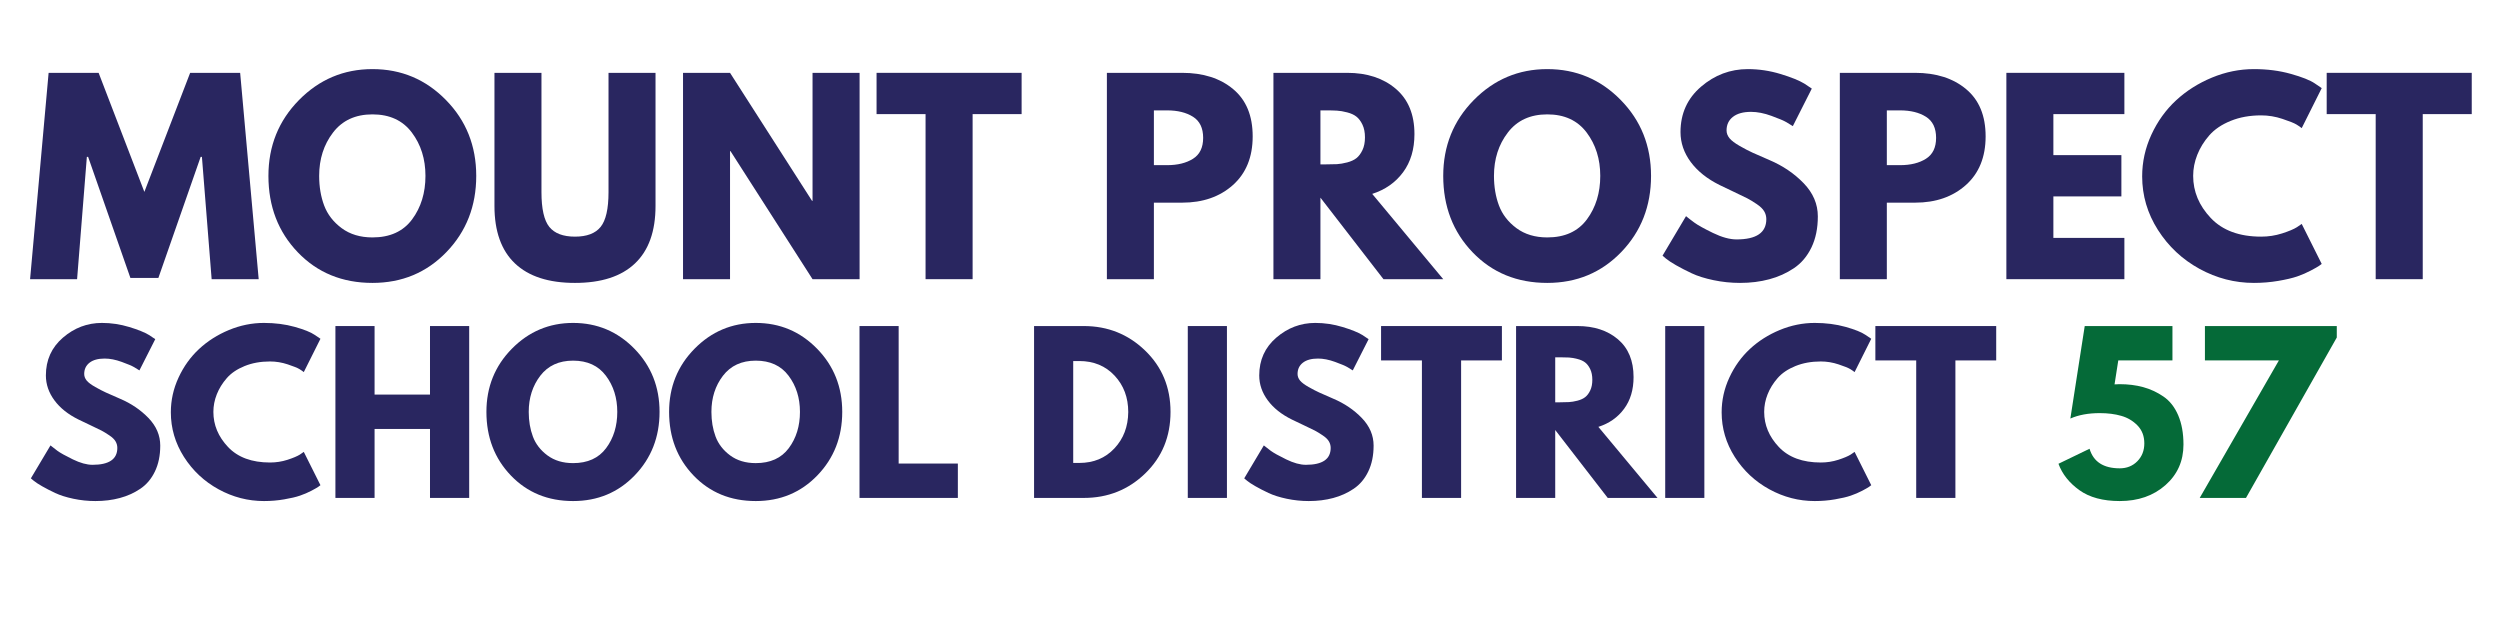
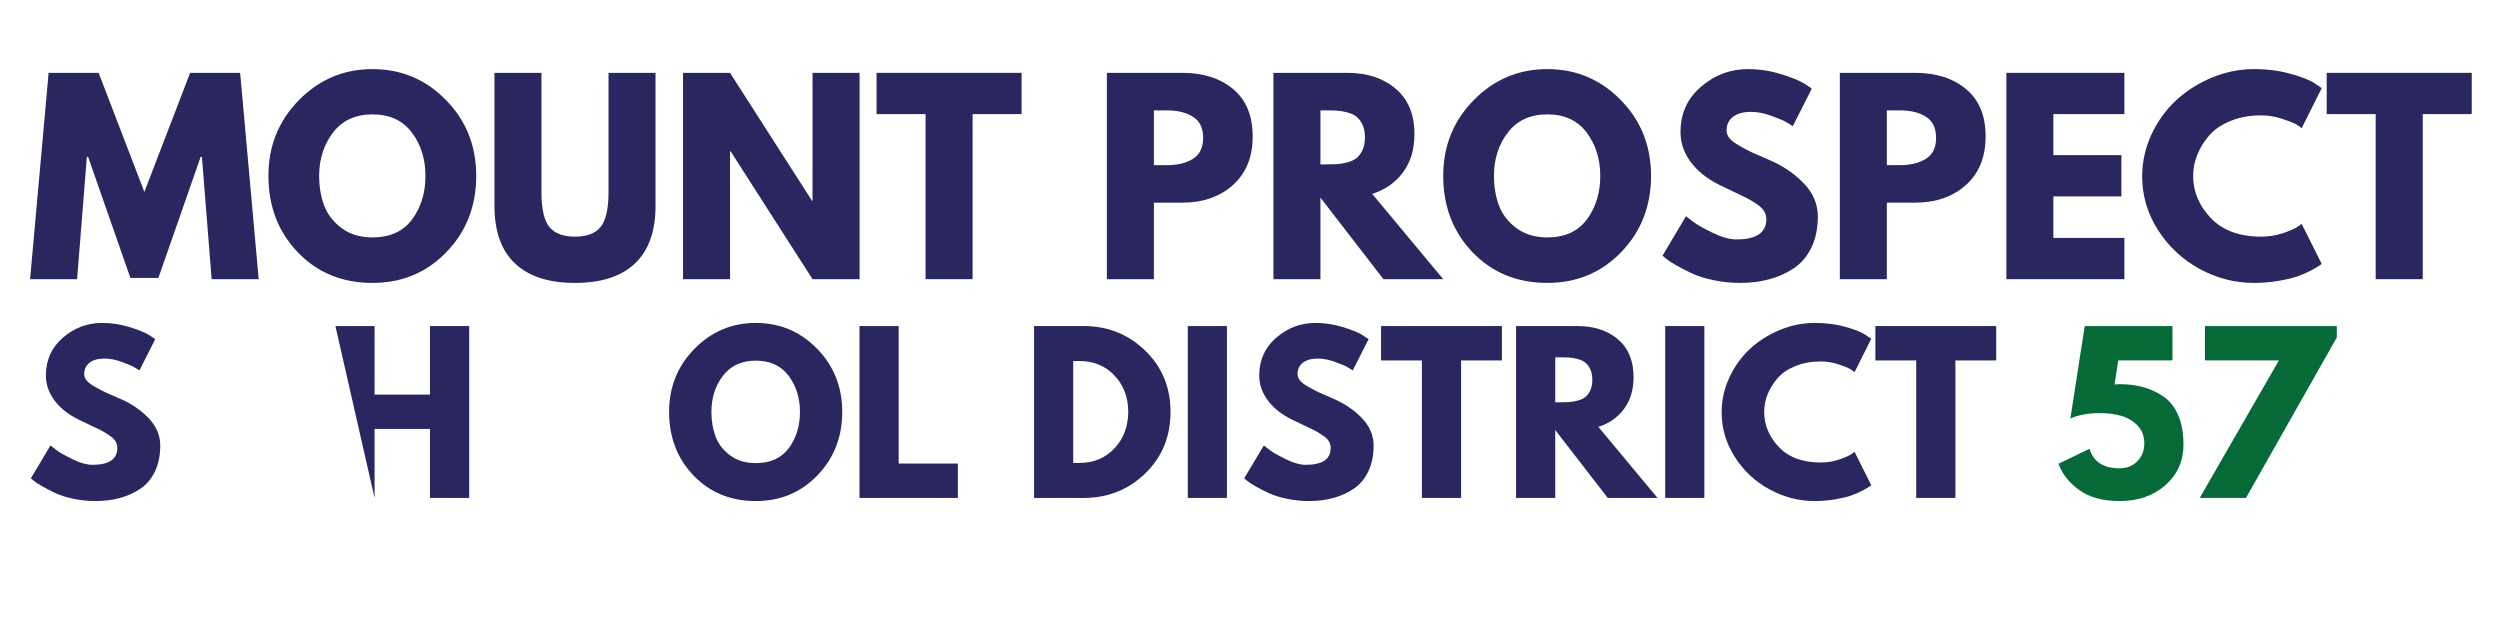
<svg xmlns="http://www.w3.org/2000/svg" width="1200" zoomAndPan="magnify" viewBox="0 0 900 225" height="300" preserveAspectRatio="xMidYMid meet" version="1.0">
  <defs>
    <g />
  </defs>
  <rect x="-90" width="1080" fill="#ffffff" y="-22.5" height="270" fill-opacity="1" />
  <rect x="-90" width="1080" fill="#ffffff" y="-22.5" height="270" fill-opacity="1" />
  <g fill="#292660" fill-opacity="1">
    <g transform="translate(9.393, 100.503)">
      <g>
        <path d="M 66.797 0 L 63.297 -44.031 L 62.844 -44.031 L 47.625 -0.453 L 37.547 -0.453 L 22.328 -44.031 L 21.875 -44.031 L 18.359 0 L 1.438 0 L 8.109 -74.281 L 26.109 -74.281 L 42.578 -31.422 L 59.062 -74.281 L 77.062 -74.281 L 83.734 0 Z M 66.797 0 " />
      </g>
    </g>
  </g>
  <g fill="#292660" fill-opacity="1">
    <g transform="translate(94.555, 100.503)">
      <g>
        <path d="M 2.078 -37.188 C 2.078 -47.926 5.734 -57.016 13.047 -64.453 C 20.367 -71.898 29.195 -75.625 39.531 -75.625 C 49.906 -75.625 58.723 -71.914 65.984 -64.5 C 73.254 -57.094 76.891 -47.988 76.891 -37.188 C 76.891 -26.32 73.316 -17.18 66.172 -9.766 C 59.023 -2.359 50.145 1.344 39.531 1.344 C 28.664 1.344 19.707 -2.328 12.656 -9.672 C 5.602 -17.023 2.078 -26.195 2.078 -37.188 Z M 20.344 -37.188 C 20.344 -33.281 20.941 -29.723 22.141 -26.516 C 23.348 -23.305 25.453 -20.586 28.453 -18.359 C 31.453 -16.141 35.145 -15.031 39.531 -15.031 C 45.832 -15.031 50.586 -17.191 53.797 -21.516 C 57.004 -25.836 58.609 -31.062 58.609 -37.188 C 58.609 -43.25 56.973 -48.453 53.703 -52.797 C 50.43 -57.148 45.707 -59.328 39.531 -59.328 C 33.406 -59.328 28.676 -57.148 25.344 -52.797 C 22.008 -48.453 20.344 -43.25 20.344 -37.188 Z M 20.344 -37.188 " />
      </g>
    </g>
  </g>
  <g fill="#292660" fill-opacity="1">
    <g transform="translate(173.505, 100.503)">
      <g>
        <path d="M 62.484 -74.281 L 62.484 -26.375 C 62.484 -17.25 60.02 -10.348 55.094 -5.672 C 50.176 -0.992 42.973 1.344 33.484 1.344 C 24.004 1.344 16.801 -0.992 11.875 -5.672 C 6.957 -10.348 4.5 -17.25 4.5 -26.375 L 4.5 -74.281 L 21.422 -74.281 L 21.422 -31.328 C 21.422 -25.328 22.363 -21.156 24.25 -18.812 C 26.145 -16.477 29.223 -15.312 33.484 -15.312 C 37.754 -15.312 40.832 -16.477 42.719 -18.812 C 44.613 -21.156 45.562 -25.328 45.562 -31.328 L 45.562 -74.281 Z M 62.484 -74.281 " />
      </g>
    </g>
  </g>
  <g fill="#292660" fill-opacity="1">
    <g transform="translate(240.483, 100.503)">
      <g>
        <path d="M 22.328 -46.094 L 22.328 0 L 5.406 0 L 5.406 -74.281 L 22.328 -74.281 L 51.859 -28.188 L 52.031 -28.188 L 52.031 -74.281 L 68.969 -74.281 L 68.969 0 L 52.031 0 L 22.5 -46.094 Z M 22.328 -46.094 " />
      </g>
    </g>
  </g>
  <g fill="#292660" fill-opacity="1">
    <g transform="translate(314.842, 100.503)">
      <g>
        <path d="M 0.719 -59.422 L 0.719 -74.281 L 52.938 -74.281 L 52.938 -59.422 L 35.297 -59.422 L 35.297 0 L 18.359 0 L 18.359 -59.422 Z M 0.719 -59.422 " />
      </g>
    </g>
  </g>
  <g fill="#292660" fill-opacity="1">
    <g transform="translate(368.496, 100.503)">
      <g />
    </g>
  </g>
  <g fill="#292660" fill-opacity="1">
    <g transform="translate(393.073, 100.503)">
      <g>
        <path d="M 5.406 -74.281 L 32.5 -74.281 C 40.062 -74.281 46.18 -72.328 50.859 -68.422 C 55.547 -64.523 57.891 -58.852 57.891 -51.406 C 57.891 -43.969 55.52 -38.129 50.781 -33.891 C 46.039 -29.66 39.945 -27.547 32.5 -27.547 L 22.328 -27.547 L 22.328 0 L 5.406 0 Z M 22.328 -41.047 L 27.094 -41.047 C 30.875 -41.047 33.977 -41.812 36.406 -43.344 C 38.844 -44.875 40.062 -47.383 40.062 -50.875 C 40.062 -54.406 38.844 -56.938 36.406 -58.469 C 33.977 -60 30.875 -60.766 27.094 -60.766 L 22.328 -60.766 Z M 22.328 -41.047 " />
      </g>
    </g>
  </g>
  <g fill="#292660" fill-opacity="1">
    <g transform="translate(453.028, 100.503)">
      <g>
        <path d="M 5.406 -74.281 L 31.969 -74.281 C 39.102 -74.281 44.922 -72.375 49.422 -68.562 C 53.922 -64.75 56.172 -59.301 56.172 -52.219 C 56.172 -46.758 54.805 -42.18 52.078 -38.484 C 49.348 -34.797 45.645 -32.203 40.969 -30.703 L 66.531 0 L 45.016 0 L 22.328 -29.344 L 22.328 0 L 5.406 0 Z M 22.328 -41.328 L 24.312 -41.328 C 25.875 -41.328 27.191 -41.352 28.266 -41.406 C 29.348 -41.469 30.578 -41.676 31.953 -42.031 C 33.336 -42.395 34.445 -42.906 35.281 -43.562 C 36.125 -44.227 36.848 -45.191 37.453 -46.453 C 38.055 -47.711 38.359 -49.242 38.359 -51.047 C 38.359 -52.848 38.055 -54.379 37.453 -55.641 C 36.848 -56.898 36.125 -57.859 35.281 -58.516 C 34.445 -59.18 33.336 -59.691 31.953 -60.047 C 30.578 -60.41 29.348 -60.617 28.266 -60.672 C 27.191 -60.734 25.875 -60.766 24.312 -60.766 L 22.328 -60.766 Z M 22.328 -41.328 " />
      </g>
    </g>
  </g>
  <g fill="#292660" fill-opacity="1">
    <g transform="translate(517.485, 100.503)">
      <g>
        <path d="M 2.078 -37.188 C 2.078 -47.926 5.734 -57.016 13.047 -64.453 C 20.367 -71.898 29.195 -75.625 39.531 -75.625 C 49.906 -75.625 58.723 -71.914 65.984 -64.5 C 73.254 -57.094 76.891 -47.988 76.891 -37.188 C 76.891 -26.32 73.316 -17.18 66.172 -9.766 C 59.023 -2.359 50.145 1.344 39.531 1.344 C 28.664 1.344 19.707 -2.328 12.656 -9.672 C 5.602 -17.023 2.078 -26.195 2.078 -37.188 Z M 20.344 -37.188 C 20.344 -33.281 20.941 -29.723 22.141 -26.516 C 23.348 -23.305 25.453 -20.586 28.453 -18.359 C 31.453 -16.141 35.145 -15.031 39.531 -15.031 C 45.832 -15.031 50.586 -17.191 53.797 -21.516 C 57.004 -25.836 58.609 -31.062 58.609 -37.188 C 58.609 -43.25 56.973 -48.453 53.703 -52.797 C 50.43 -57.148 45.707 -59.328 39.531 -59.328 C 33.406 -59.328 28.676 -57.148 25.344 -52.797 C 22.008 -48.453 20.344 -43.25 20.344 -37.188 Z M 20.344 -37.188 " />
      </g>
    </g>
  </g>
  <g fill="#292660" fill-opacity="1">
    <g transform="translate(596.436, 100.503)">
      <g>
        <path d="M 32.766 -75.625 C 36.785 -75.625 40.719 -75.035 44.562 -73.859 C 48.406 -72.691 51.258 -71.539 53.125 -70.406 L 55.812 -68.609 L 48.984 -55.094 C 48.441 -55.457 47.688 -55.922 46.719 -56.484 C 45.758 -57.055 43.957 -57.82 41.312 -58.781 C 38.676 -59.75 36.219 -60.234 33.938 -60.234 C 31.113 -60.234 28.938 -59.629 27.406 -58.422 C 25.883 -57.223 25.125 -55.602 25.125 -53.562 C 25.125 -52.539 25.484 -51.594 26.203 -50.719 C 26.922 -49.852 28.148 -48.926 29.891 -47.938 C 31.629 -46.945 33.16 -46.148 34.484 -45.547 C 35.805 -44.953 37.848 -44.055 40.609 -42.859 C 45.41 -40.816 49.504 -38.039 52.891 -34.531 C 56.285 -31.02 57.984 -27.039 57.984 -22.594 C 57.984 -18.332 57.219 -14.609 55.688 -11.422 C 54.156 -8.242 52.051 -5.754 49.375 -3.953 C 46.707 -2.16 43.754 -0.832 40.516 0.031 C 37.273 0.906 33.766 1.344 29.984 1.344 C 26.742 1.344 23.562 1.016 20.438 0.359 C 17.312 -0.297 14.695 -1.117 12.594 -2.109 C 10.5 -3.098 8.609 -4.07 6.922 -5.031 C 5.242 -6 4.016 -6.812 3.234 -7.469 L 2.078 -8.469 L 10.531 -22.688 C 11.25 -22.082 12.238 -21.316 13.5 -20.391 C 14.758 -19.461 16.992 -18.219 20.203 -16.656 C 23.422 -15.094 26.258 -14.312 28.719 -14.312 C 35.863 -14.312 39.438 -16.742 39.438 -21.609 C 39.438 -22.629 39.18 -23.57 38.672 -24.438 C 38.16 -25.312 37.258 -26.18 35.969 -27.047 C 34.676 -27.922 33.535 -28.613 32.547 -29.125 C 31.555 -29.633 29.938 -30.414 27.688 -31.469 C 25.438 -32.52 23.77 -33.316 22.688 -33.859 C 18.188 -36.078 14.703 -38.848 12.234 -42.172 C 9.773 -45.504 8.547 -49.094 8.547 -52.938 C 8.547 -59.602 11.004 -65.051 15.922 -69.281 C 20.848 -73.508 26.461 -75.625 32.766 -75.625 Z M 32.766 -75.625 " />
      </g>
    </g>
  </g>
  <g fill="#292660" fill-opacity="1">
    <g transform="translate(656.932, 100.503)">
      <g>
        <path d="M 5.406 -74.281 L 32.5 -74.281 C 40.062 -74.281 46.18 -72.328 50.859 -68.422 C 55.547 -64.523 57.891 -58.852 57.891 -51.406 C 57.891 -43.969 55.52 -38.129 50.781 -33.891 C 46.039 -29.66 39.945 -27.547 32.5 -27.547 L 22.328 -27.547 L 22.328 0 L 5.406 0 Z M 22.328 -41.047 L 27.094 -41.047 C 30.875 -41.047 33.977 -41.812 36.406 -43.344 C 38.844 -44.875 40.062 -47.383 40.062 -50.875 C 40.062 -54.406 38.844 -56.938 36.406 -58.469 C 33.977 -60 30.875 -60.766 27.094 -60.766 L 22.328 -60.766 Z M 22.328 -41.047 " />
      </g>
    </g>
  </g>
  <g fill="#292660" fill-opacity="1">
    <g transform="translate(716.887, 100.503)">
      <g>
        <path d="M 47.891 -74.281 L 47.891 -59.422 L 22.328 -59.422 L 22.328 -44.656 L 46.812 -44.656 L 46.812 -29.797 L 22.328 -29.797 L 22.328 -14.859 L 47.891 -14.859 L 47.891 0 L 5.406 0 L 5.406 -74.281 Z M 47.891 -74.281 " />
      </g>
    </g>
  </g>
  <g fill="#292660" fill-opacity="1">
    <g transform="translate(769.101, 100.503)">
      <g>
        <path d="M 44.922 -15.312 C 47.504 -15.312 50.008 -15.695 52.438 -16.469 C 54.875 -17.25 56.66 -18 57.797 -18.719 L 59.516 -19.891 L 66.719 -5.484 C 66.477 -5.305 66.145 -5.066 65.719 -4.766 C 65.301 -4.473 64.328 -3.922 62.797 -3.109 C 61.266 -2.297 59.629 -1.586 57.891 -0.984 C 56.148 -0.391 53.867 0.145 51.047 0.625 C 48.223 1.102 45.312 1.344 42.312 1.344 C 35.414 1.344 28.875 -0.348 22.688 -3.734 C 16.508 -7.129 11.531 -11.797 7.75 -17.734 C 3.969 -23.68 2.078 -30.102 2.078 -37 C 2.078 -42.219 3.188 -47.227 5.406 -52.031 C 7.625 -56.832 10.578 -60.941 14.266 -64.359 C 17.961 -67.785 22.27 -70.52 27.188 -72.562 C 32.113 -74.602 37.156 -75.625 42.312 -75.625 C 47.113 -75.625 51.539 -75.051 55.594 -73.906 C 59.645 -72.77 62.508 -71.633 64.188 -70.5 L 66.719 -68.781 L 59.516 -54.375 C 59.086 -54.738 58.453 -55.176 57.609 -55.688 C 56.773 -56.195 55.098 -56.867 52.578 -57.703 C 50.055 -58.547 47.504 -58.969 44.922 -58.969 C 40.836 -58.969 37.176 -58.305 33.938 -56.984 C 30.695 -55.672 28.129 -53.93 26.234 -51.766 C 24.348 -49.609 22.91 -47.281 21.922 -44.781 C 20.93 -42.289 20.438 -39.758 20.438 -37.188 C 20.438 -31.539 22.551 -26.484 26.781 -22.016 C 31.008 -17.547 37.055 -15.312 44.922 -15.312 Z M 44.922 -15.312 " />
      </g>
    </g>
  </g>
  <g fill="#292660" fill-opacity="1">
    <g transform="translate(836.889, 100.503)">
      <g>
        <path d="M 0.719 -59.422 L 0.719 -74.281 L 52.938 -74.281 L 52.938 -59.422 L 35.297 -59.422 L 35.297 0 L 18.359 0 L 18.359 -59.422 Z M 0.719 -59.422 " />
      </g>
    </g>
  </g>
  <g fill="#292660" fill-opacity="1">
    <g transform="translate(9.393, 179.253)">
      <g>
        <path d="M 27.297 -63 C 30.648 -63 33.926 -62.508 37.125 -61.531 C 40.32 -60.562 42.695 -59.602 44.25 -58.656 L 46.5 -57.156 L 40.797 -45.906 C 40.348 -46.195 39.723 -46.582 38.922 -47.062 C 38.117 -47.539 36.617 -48.176 34.422 -48.969 C 32.223 -49.77 30.176 -50.172 28.281 -50.172 C 25.926 -50.172 24.109 -49.672 22.828 -48.672 C 21.555 -47.672 20.922 -46.32 20.922 -44.625 C 20.922 -43.77 21.219 -42.977 21.812 -42.25 C 22.414 -41.531 23.441 -40.758 24.891 -39.938 C 26.348 -39.113 27.625 -38.453 28.719 -37.953 C 29.82 -37.453 31.523 -36.703 33.828 -35.703 C 37.828 -34.004 41.238 -31.691 44.062 -28.766 C 46.883 -25.836 48.297 -22.523 48.297 -18.828 C 48.297 -15.273 47.656 -12.172 46.375 -9.516 C 45.102 -6.867 43.352 -4.797 41.125 -3.297 C 38.906 -1.797 36.445 -0.688 33.75 0.031 C 31.051 0.758 28.125 1.125 24.969 1.125 C 22.27 1.125 19.617 0.848 17.016 0.297 C 14.422 -0.254 12.25 -0.941 10.5 -1.766 C 8.75 -2.586 7.172 -3.398 5.766 -4.203 C 4.367 -5.004 3.348 -5.676 2.703 -6.219 L 1.719 -7.047 L 8.781 -18.906 C 9.375 -18.406 10.195 -17.766 11.25 -16.984 C 12.301 -16.211 14.16 -15.176 16.828 -13.875 C 19.504 -12.57 21.867 -11.922 23.922 -11.922 C 29.867 -11.922 32.844 -13.945 32.844 -18 C 32.844 -18.852 32.629 -19.641 32.203 -20.359 C 31.785 -21.086 31.035 -21.812 29.953 -22.531 C 28.879 -23.258 27.93 -23.836 27.109 -24.266 C 26.285 -24.691 24.938 -25.344 23.062 -26.219 C 21.188 -27.094 19.801 -27.754 18.906 -28.203 C 15.156 -30.047 12.254 -32.352 10.203 -35.125 C 8.148 -37.906 7.125 -40.895 7.125 -44.094 C 7.125 -49.645 9.172 -54.18 13.266 -57.703 C 17.367 -61.234 22.047 -63 27.297 -63 Z M 27.297 -63 " />
      </g>
    </g>
  </g>
  <g fill="#292660" fill-opacity="1">
    <g transform="translate(59.785, 179.253)">
      <g>
-         <path d="M 37.422 -12.75 C 39.578 -12.75 41.664 -13.07 43.688 -13.719 C 45.707 -14.375 47.195 -15 48.156 -15.594 L 49.578 -16.578 L 55.578 -4.578 C 55.379 -4.422 55.102 -4.219 54.75 -3.969 C 54.395 -3.719 53.582 -3.254 52.312 -2.578 C 51.039 -1.91 49.676 -1.328 48.219 -0.828 C 46.77 -0.328 44.867 0.117 42.516 0.516 C 40.172 0.922 37.75 1.125 35.25 1.125 C 29.5 1.125 24.047 -0.285 18.891 -3.109 C 13.742 -5.93 9.594 -9.816 6.438 -14.766 C 3.289 -19.723 1.719 -25.078 1.719 -30.828 C 1.719 -35.172 2.645 -39.344 4.5 -43.344 C 6.352 -47.344 8.816 -50.77 11.891 -53.625 C 14.961 -56.477 18.547 -58.754 22.641 -60.453 C 26.742 -62.148 30.945 -63 35.25 -63 C 39.25 -63 42.938 -62.523 46.312 -61.578 C 49.688 -60.629 52.07 -59.676 53.469 -58.719 L 55.578 -57.297 L 49.578 -45.297 C 49.223 -45.598 48.695 -45.961 48 -46.391 C 47.301 -46.816 45.898 -47.379 43.797 -48.078 C 41.703 -48.773 39.578 -49.125 37.422 -49.125 C 34.023 -49.125 30.973 -48.57 28.266 -47.469 C 25.566 -46.375 23.43 -44.926 21.859 -43.125 C 20.285 -41.32 19.086 -39.383 18.266 -37.312 C 17.441 -35.238 17.031 -33.125 17.031 -30.969 C 17.031 -26.27 18.789 -22.055 22.312 -18.328 C 25.832 -14.609 30.867 -12.75 37.422 -12.75 Z M 37.422 -12.75 " />
-       </g>
+         </g>
    </g>
  </g>
  <g fill="#292660" fill-opacity="1">
    <g transform="translate(116.251, 179.253)">
      <g>
-         <path d="M 18.594 -24.828 L 18.594 0 L 4.5 0 L 4.5 -61.875 L 18.594 -61.875 L 18.594 -37.203 L 38.547 -37.203 L 38.547 -61.875 L 52.656 -61.875 L 52.656 0 L 38.547 0 L 38.547 -24.828 Z M 18.594 -24.828 " />
+         <path d="M 18.594 -24.828 L 18.594 0 L 4.5 -61.875 L 18.594 -61.875 L 18.594 -37.203 L 38.547 -37.203 L 38.547 -61.875 L 52.656 -61.875 L 52.656 0 L 38.547 0 L 38.547 -24.828 Z M 18.594 -24.828 " />
      </g>
    </g>
  </g>
  <g fill="#292660" fill-opacity="1">
    <g transform="translate(173.392, 179.253)">
      <g>
-         <path d="M 1.719 -30.969 C 1.719 -39.926 4.77 -47.504 10.875 -53.703 C 16.977 -59.898 24.328 -63 32.922 -63 C 41.578 -63 48.926 -59.91 54.969 -53.734 C 61.02 -47.555 64.047 -39.969 64.047 -30.969 C 64.047 -21.926 61.07 -14.316 55.125 -8.141 C 49.176 -1.961 41.773 1.125 32.922 1.125 C 23.867 1.125 16.406 -1.938 10.531 -8.062 C 4.656 -14.188 1.719 -21.82 1.719 -30.969 Z M 16.953 -30.969 C 16.953 -27.719 17.453 -24.754 18.453 -22.078 C 19.453 -19.41 21.203 -17.148 23.703 -15.297 C 26.203 -13.453 29.273 -12.531 32.922 -12.531 C 38.172 -12.531 42.133 -14.328 44.812 -17.922 C 47.488 -21.523 48.828 -25.875 48.828 -30.969 C 48.828 -36.02 47.461 -40.359 44.734 -43.984 C 42.016 -47.609 38.078 -49.422 32.922 -49.422 C 27.828 -49.422 23.891 -47.609 21.109 -43.984 C 18.336 -40.359 16.953 -36.02 16.953 -30.969 Z M 16.953 -30.969 " />
-       </g>
+         </g>
    </g>
  </g>
  <g fill="#292660" fill-opacity="1">
    <g transform="translate(239.157, 179.253)">
      <g>
        <path d="M 1.719 -30.969 C 1.719 -39.926 4.77 -47.504 10.875 -53.703 C 16.977 -59.898 24.328 -63 32.922 -63 C 41.578 -63 48.926 -59.91 54.969 -53.734 C 61.02 -47.555 64.047 -39.969 64.047 -30.969 C 64.047 -21.926 61.07 -14.316 55.125 -8.141 C 49.176 -1.961 41.773 1.125 32.922 1.125 C 23.867 1.125 16.406 -1.938 10.531 -8.062 C 4.656 -14.188 1.719 -21.82 1.719 -30.969 Z M 16.953 -30.969 C 16.953 -27.719 17.453 -24.754 18.453 -22.078 C 19.453 -19.41 21.203 -17.148 23.703 -15.297 C 26.203 -13.453 29.273 -12.531 32.922 -12.531 C 38.172 -12.531 42.133 -14.328 44.812 -17.922 C 47.488 -21.523 48.828 -25.875 48.828 -30.969 C 48.828 -36.02 47.461 -40.359 44.734 -43.984 C 42.016 -47.609 38.078 -49.422 32.922 -49.422 C 27.828 -49.422 23.891 -47.609 21.109 -43.984 C 18.336 -40.359 16.953 -36.02 16.953 -30.969 Z M 16.953 -30.969 " />
      </g>
    </g>
  </g>
  <g fill="#292660" fill-opacity="1">
    <g transform="translate(304.921, 179.253)">
      <g>
        <path d="M 18.594 -61.875 L 18.594 -12.375 L 39.906 -12.375 L 39.906 0 L 4.5 0 L 4.5 -61.875 Z M 18.594 -61.875 " />
      </g>
    </g>
  </g>
  <g fill="#292660" fill-opacity="1">
    <g transform="translate(347.29, 179.253)">
      <g />
    </g>
  </g>
  <g fill="#292660" fill-opacity="1">
    <g transform="translate(367.762, 179.253)">
      <g>
        <path d="M 4.5 -61.875 L 22.422 -61.875 C 31.023 -61.875 38.375 -58.938 44.469 -53.062 C 50.57 -47.188 53.625 -39.82 53.625 -30.969 C 53.625 -22.07 50.586 -14.688 44.516 -8.812 C 38.441 -2.938 31.078 0 22.422 0 L 4.5 0 Z M 18.594 -12.594 L 20.781 -12.594 C 25.926 -12.594 30.133 -14.332 33.406 -17.812 C 36.688 -21.289 38.352 -25.656 38.406 -30.906 C 38.406 -36.156 36.766 -40.531 33.484 -44.031 C 30.211 -47.531 25.977 -49.281 20.781 -49.281 L 18.594 -49.281 Z M 18.594 -12.594 " />
      </g>
    </g>
  </g>
  <g fill="#292660" fill-opacity="1">
    <g transform="translate(423.103, 179.253)">
      <g>
        <path d="M 18.594 -61.875 L 18.594 0 L 4.5 0 L 4.5 -61.875 Z M 18.594 -61.875 " />
      </g>
    </g>
  </g>
  <g fill="#292660" fill-opacity="1">
    <g transform="translate(446.199, 179.253)">
      <g>
        <path d="M 27.297 -63 C 30.648 -63 33.926 -62.508 37.125 -61.531 C 40.32 -60.562 42.695 -59.602 44.25 -58.656 L 46.5 -57.156 L 40.797 -45.906 C 40.348 -46.195 39.723 -46.582 38.922 -47.062 C 38.117 -47.539 36.617 -48.176 34.422 -48.969 C 32.223 -49.77 30.176 -50.172 28.281 -50.172 C 25.926 -50.172 24.109 -49.672 22.828 -48.672 C 21.555 -47.672 20.922 -46.32 20.922 -44.625 C 20.922 -43.77 21.219 -42.977 21.812 -42.25 C 22.414 -41.531 23.441 -40.758 24.891 -39.938 C 26.348 -39.113 27.625 -38.453 28.719 -37.953 C 29.82 -37.453 31.523 -36.703 33.828 -35.703 C 37.828 -34.004 41.238 -31.691 44.062 -28.766 C 46.883 -25.836 48.297 -22.523 48.297 -18.828 C 48.297 -15.273 47.656 -12.172 46.375 -9.516 C 45.102 -6.867 43.352 -4.797 41.125 -3.297 C 38.906 -1.797 36.445 -0.688 33.75 0.031 C 31.051 0.758 28.125 1.125 24.969 1.125 C 22.27 1.125 19.617 0.848 17.016 0.297 C 14.422 -0.254 12.25 -0.941 10.5 -1.766 C 8.75 -2.586 7.172 -3.398 5.766 -4.203 C 4.367 -5.004 3.348 -5.676 2.703 -6.219 L 1.719 -7.047 L 8.781 -18.906 C 9.375 -18.406 10.195 -17.766 11.25 -16.984 C 12.301 -16.211 14.16 -15.176 16.828 -13.875 C 19.504 -12.57 21.867 -11.922 23.922 -11.922 C 29.867 -11.922 32.844 -13.945 32.844 -18 C 32.844 -18.852 32.629 -19.641 32.203 -20.359 C 31.785 -21.086 31.035 -21.812 29.953 -22.531 C 28.879 -23.258 27.93 -23.836 27.109 -24.266 C 26.285 -24.691 24.938 -25.344 23.062 -26.219 C 21.188 -27.094 19.801 -27.754 18.906 -28.203 C 15.156 -30.047 12.254 -32.352 10.203 -35.125 C 8.148 -37.906 7.125 -40.895 7.125 -44.094 C 7.125 -49.645 9.172 -54.18 13.266 -57.703 C 17.367 -61.234 22.047 -63 27.297 -63 Z M 27.297 -63 " />
      </g>
    </g>
  </g>
  <g fill="#292660" fill-opacity="1">
    <g transform="translate(496.592, 179.253)">
      <g>
        <path d="M 0.594 -49.5 L 0.594 -61.875 L 44.094 -61.875 L 44.094 -49.5 L 29.406 -49.5 L 29.406 0 L 15.297 0 L 15.297 -49.5 Z M 0.594 -49.5 " />
      </g>
    </g>
  </g>
  <g fill="#292660" fill-opacity="1">
    <g transform="translate(541.285, 179.253)">
      <g>
        <path d="M 4.5 -61.875 L 26.625 -61.875 C 32.57 -61.875 37.422 -60.285 41.172 -57.109 C 44.922 -53.93 46.797 -49.395 46.797 -43.5 C 46.797 -38.945 45.656 -35.133 43.375 -32.062 C 41.102 -28.988 38.02 -26.828 34.125 -25.578 L 55.422 0 L 37.5 0 L 18.594 -24.453 L 18.594 0 L 4.5 0 Z M 18.594 -34.422 L 20.25 -34.422 C 21.551 -34.422 22.648 -34.445 23.547 -34.5 C 24.453 -34.551 25.477 -34.723 26.625 -35.016 C 27.77 -35.316 28.691 -35.742 29.391 -36.297 C 30.098 -36.848 30.703 -37.648 31.203 -38.703 C 31.703 -39.754 31.953 -41.031 31.953 -42.531 C 31.953 -44.031 31.703 -45.301 31.203 -46.344 C 30.703 -47.395 30.098 -48.195 29.391 -48.75 C 28.691 -49.301 27.77 -49.723 26.625 -50.016 C 25.477 -50.316 24.453 -50.492 23.547 -50.547 C 22.648 -50.598 21.551 -50.625 20.25 -50.625 L 18.594 -50.625 Z M 18.594 -34.422 " />
      </g>
    </g>
  </g>
  <g fill="#292660" fill-opacity="1">
    <g transform="translate(594.976, 179.253)">
      <g>
        <path d="M 18.594 -61.875 L 18.594 0 L 4.5 0 L 4.5 -61.875 Z M 18.594 -61.875 " />
      </g>
    </g>
  </g>
  <g fill="#292660" fill-opacity="1">
    <g transform="translate(618.073, 179.253)">
      <g>
        <path d="M 37.422 -12.75 C 39.578 -12.75 41.664 -13.07 43.688 -13.719 C 45.707 -14.375 47.195 -15 48.156 -15.594 L 49.578 -16.578 L 55.578 -4.578 C 55.379 -4.422 55.102 -4.219 54.75 -3.969 C 54.395 -3.719 53.582 -3.254 52.312 -2.578 C 51.039 -1.91 49.676 -1.328 48.219 -0.828 C 46.77 -0.328 44.867 0.117 42.516 0.516 C 40.172 0.922 37.75 1.125 35.25 1.125 C 29.5 1.125 24.047 -0.285 18.891 -3.109 C 13.742 -5.93 9.594 -9.816 6.438 -14.766 C 3.289 -19.723 1.719 -25.078 1.719 -30.828 C 1.719 -35.172 2.645 -39.344 4.5 -43.344 C 6.352 -47.344 8.816 -50.77 11.891 -53.625 C 14.961 -56.477 18.547 -58.754 22.641 -60.453 C 26.742 -62.148 30.945 -63 35.25 -63 C 39.25 -63 42.938 -62.523 46.312 -61.578 C 49.688 -60.629 52.07 -59.676 53.469 -58.719 L 55.578 -57.297 L 49.578 -45.297 C 49.223 -45.598 48.695 -45.961 48 -46.391 C 47.301 -46.816 45.898 -47.379 43.797 -48.078 C 41.703 -48.773 39.578 -49.125 37.422 -49.125 C 34.023 -49.125 30.973 -48.57 28.266 -47.469 C 25.566 -46.375 23.43 -44.926 21.859 -43.125 C 20.285 -41.32 19.086 -39.383 18.266 -37.312 C 17.441 -35.238 17.031 -33.125 17.031 -30.969 C 17.031 -26.27 18.789 -22.055 22.312 -18.328 C 25.832 -14.609 30.867 -12.75 37.422 -12.75 Z M 37.422 -12.75 " />
      </g>
    </g>
  </g>
  <g fill="#292660" fill-opacity="1">
    <g transform="translate(674.539, 179.253)">
      <g>
        <path d="M 0.594 -49.5 L 0.594 -61.875 L 44.094 -61.875 L 44.094 -49.5 L 29.406 -49.5 L 29.406 0 L 15.297 0 L 15.297 -49.5 Z M 0.594 -49.5 " />
      </g>
    </g>
  </g>
  <g fill="#292660" fill-opacity="1">
    <g transform="translate(719.232, 179.253)">
      <g />
    </g>
  </g>
  <g fill="#056a38" fill-opacity="1">
    <g transform="translate(739.705, 179.253)">
      <g>
        <path d="M 1.344 -12.297 L 12.531 -17.703 C 13.926 -13.004 17.551 -10.656 23.406 -10.656 C 25.945 -10.656 28.055 -11.504 29.734 -13.203 C 31.41 -14.898 32.25 -17.047 32.25 -19.641 C 32.25 -22.242 31.438 -24.383 29.812 -26.062 C 28.188 -27.738 26.234 -28.898 23.953 -29.547 C 21.68 -30.203 19.098 -30.531 16.203 -30.531 C 12.098 -30.531 8.57 -29.879 5.625 -28.578 L 10.797 -61.875 L 42.375 -61.875 L 42.375 -49.5 L 22.875 -49.5 L 21.531 -40.875 C 21.676 -40.875 21.945 -40.883 22.344 -40.906 C 22.75 -40.938 23.051 -40.953 23.25 -40.953 C 26.395 -40.953 29.254 -40.598 31.828 -39.891 C 34.41 -39.191 36.836 -38.066 39.109 -36.516 C 41.391 -34.973 43.164 -32.723 44.438 -29.766 C 45.707 -26.816 46.344 -23.297 46.344 -19.203 C 46.344 -13.297 44.18 -8.43 39.859 -4.609 C 35.535 -0.785 30.051 1.125 23.406 1.125 C 17.352 1.125 12.5 -0.188 8.844 -2.812 C 5.195 -5.438 2.695 -8.598 1.344 -12.297 Z M 1.344 -12.297 " />
      </g>
    </g>
  </g>
  <g fill="#056a38" fill-opacity="1">
    <g transform="translate(787.773, 179.253)">
      <g>
        <path d="M 53.469 -61.875 L 53.469 -57.75 L 20.781 0 L 4.125 0 L 32.625 -49.5 L 6 -49.5 L 6 -61.875 Z M 53.469 -61.875 " />
      </g>
    </g>
  </g>
</svg>